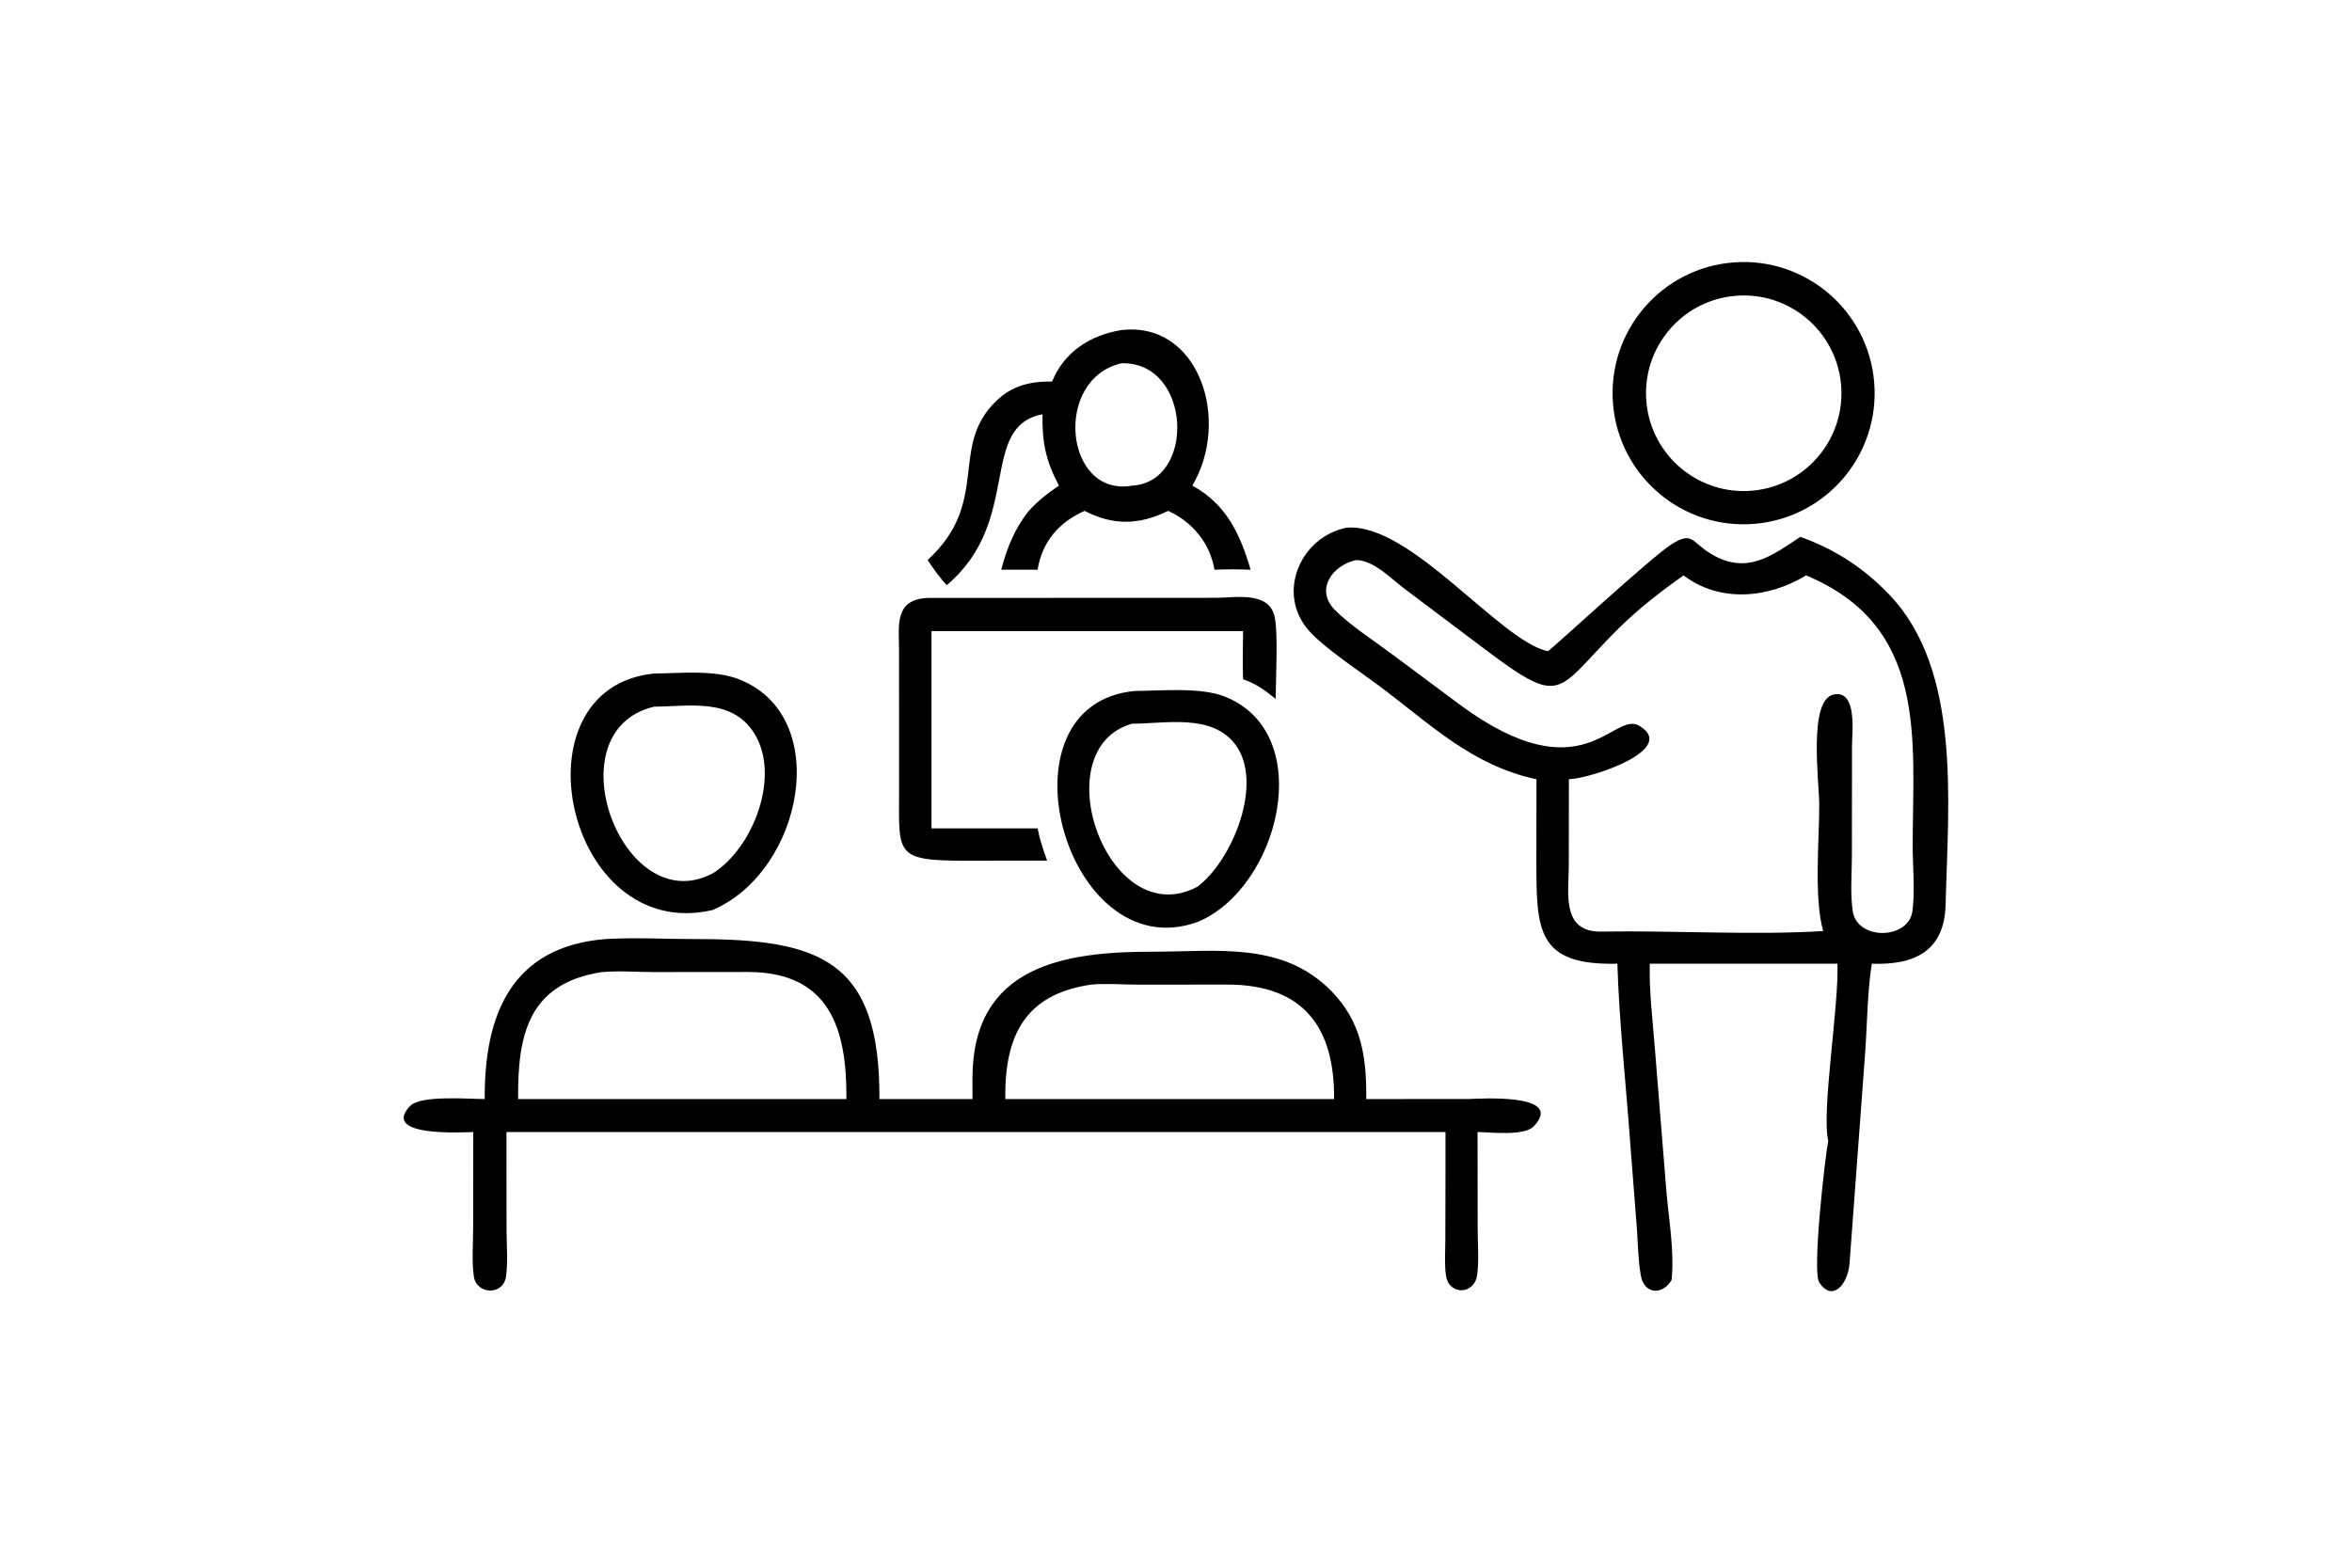
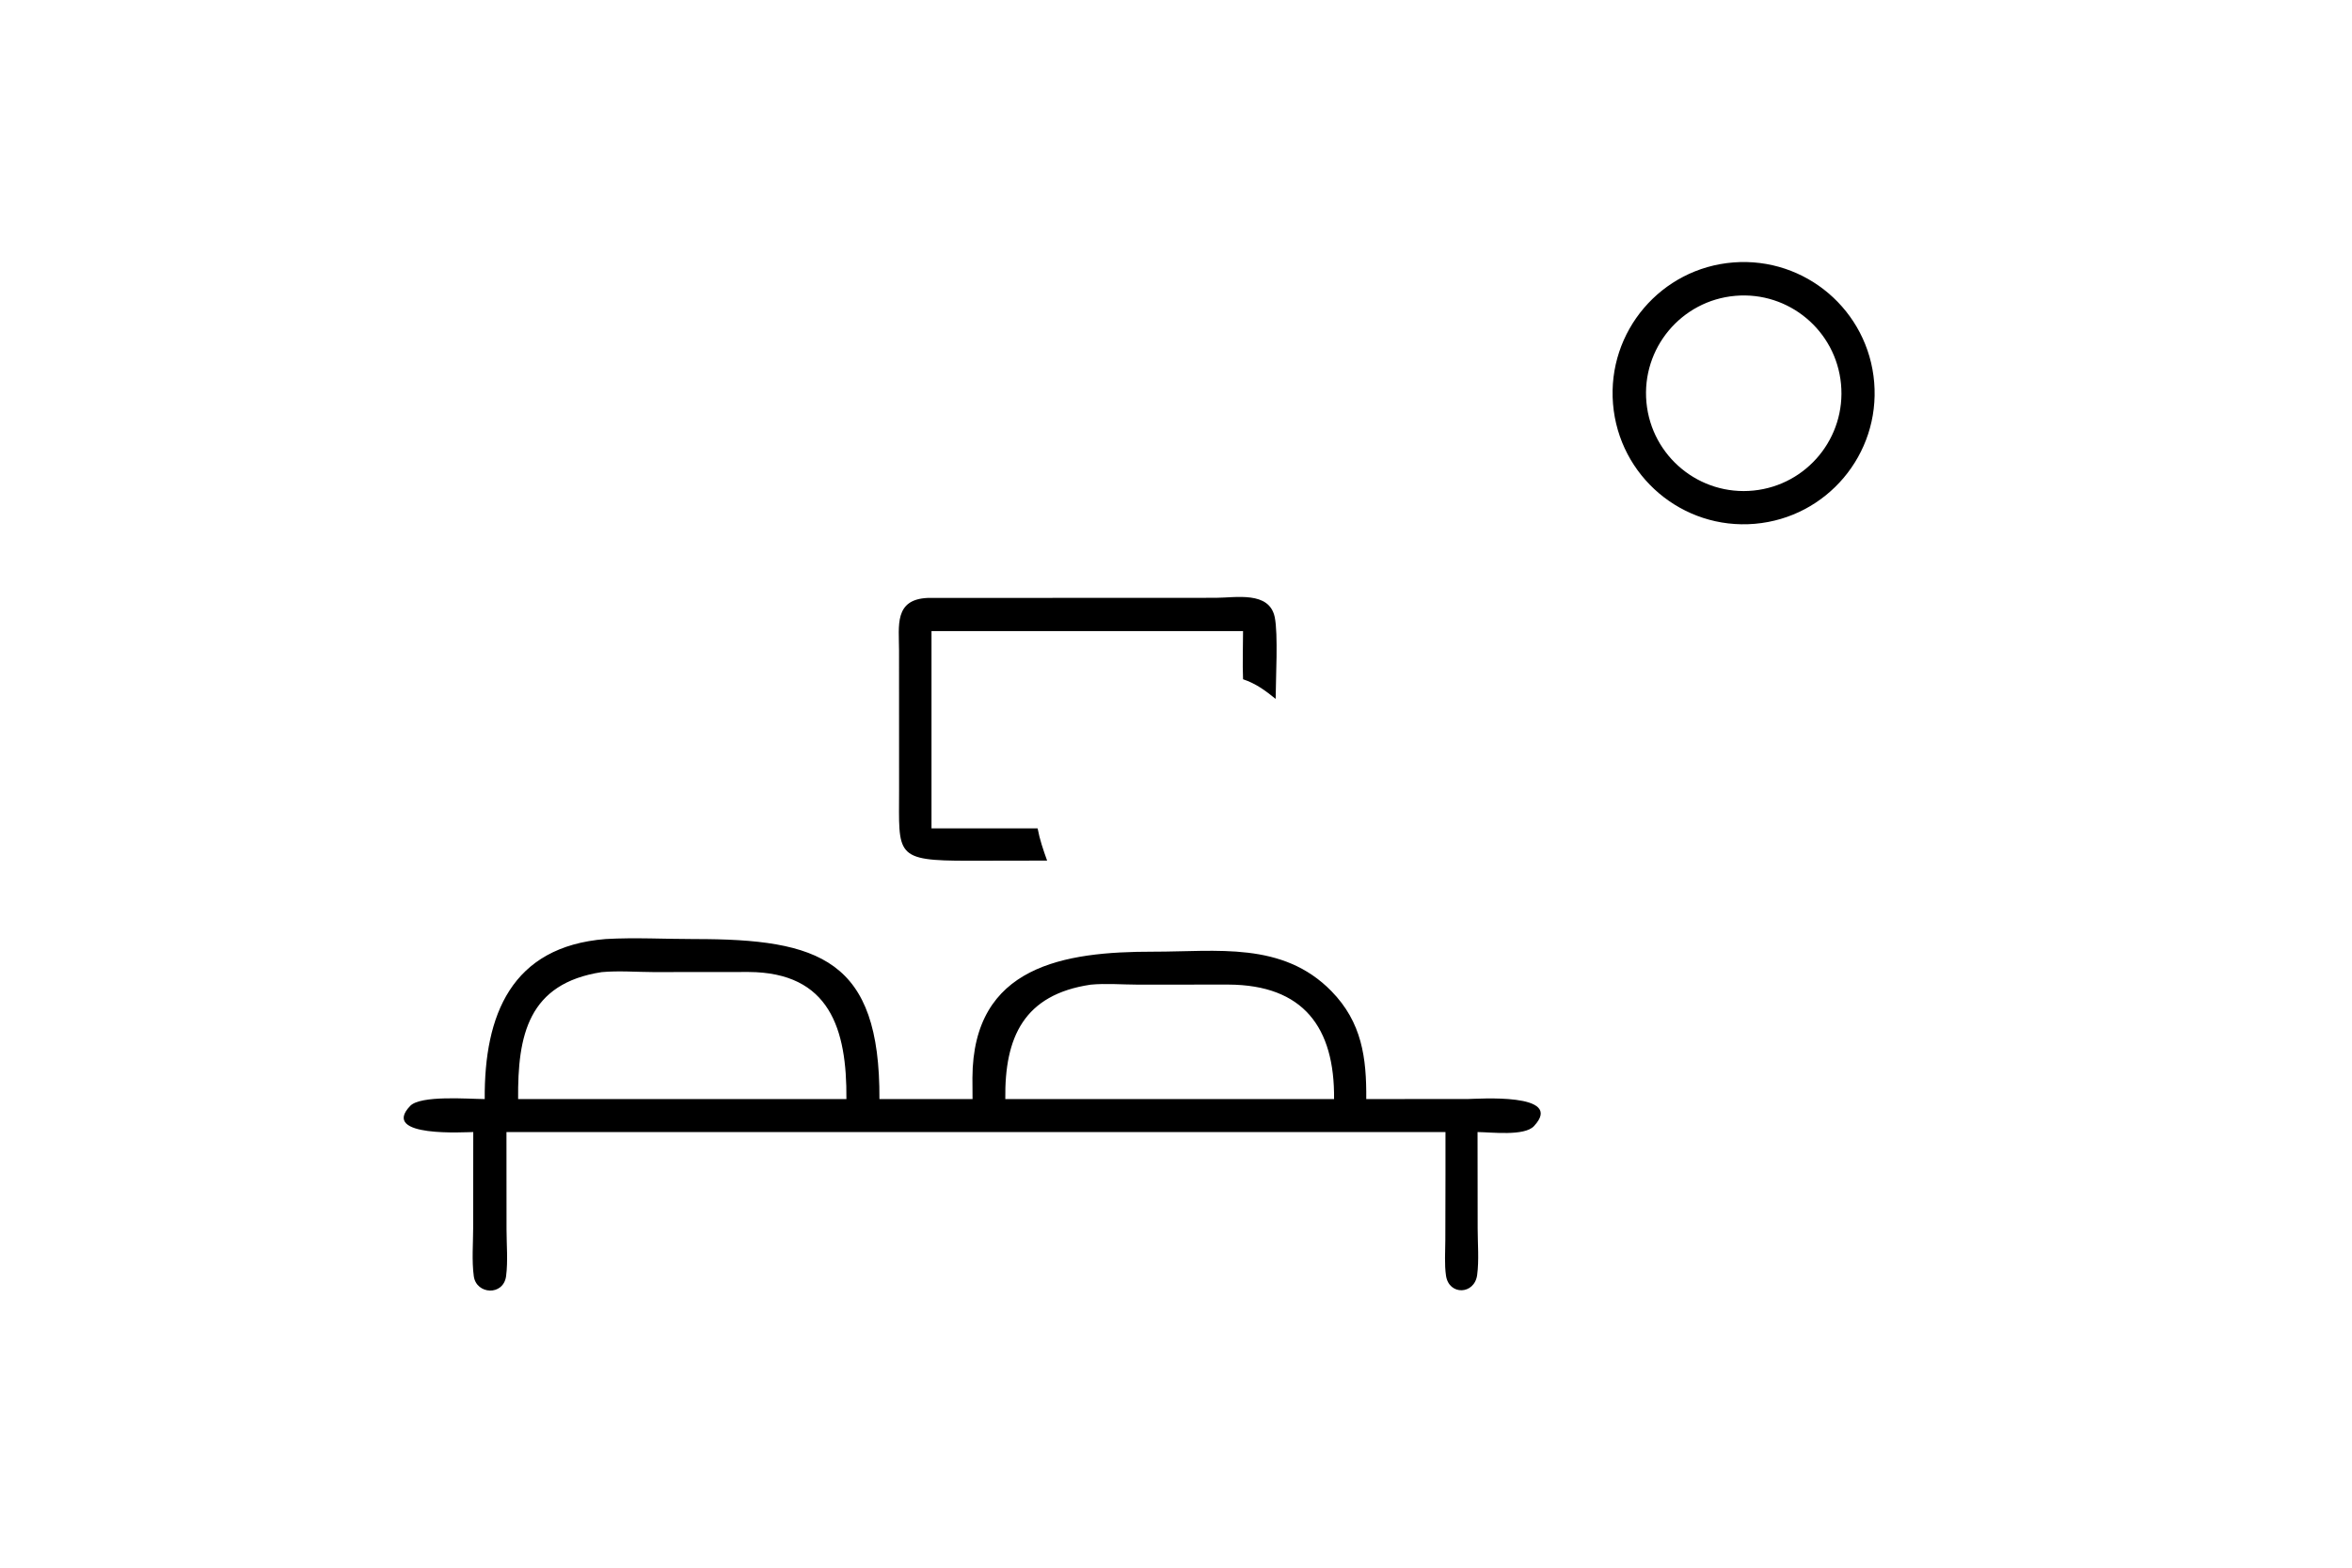
<svg xmlns="http://www.w3.org/2000/svg" width="1024" height="683" viewBox="0 0 1024 683">
  <path transform="scale(1.333 1.334)" d="M573.156 170.987C549.535 173.023 528.761 155.46 526.831 131.824C524.901 108.188 542.551 87.487 566.19 85.662C589.68 83.849 610.218 101.368 612.136 124.856C614.054 148.344 596.63 168.965 573.156 170.987ZM566.783 96.566C549.122 98.089 536.085 113.716 537.749 131.368C539.414 149.021 555.141 161.934 572.775 160.128C590.21 158.342 602.943 142.827 601.297 125.374C599.652 107.921 584.244 95.061 566.783 96.566Z" />
-   <path transform="scale(1.333 1.334)" d="M343.627 124.543C347.561 114.87 356.137 109.354 366.306 107.744C391.682 104.827 402.076 137.218 389.419 158.535L389.686 158.677C400.582 164.642 405.167 174.625 408.454 185.969C404.503 185.829 400.609 185.787 396.66 185.969C395.203 177.317 389.516 170.402 381.544 166.767C372.184 171.304 363.813 171.711 354.251 166.767C345.985 170.376 340.348 176.819 338.897 185.969L327.013 185.969C328.871 178.875 331.402 172.541 336.038 166.767C338.935 163.527 342.268 160.948 345.86 158.535C341.547 150.317 340.349 144.503 340.491 135.242C319.463 139.239 334.105 170.061 309.234 191.002C306.858 188.507 304.888 185.666 302.967 182.818C323.741 163.771 309.77 145.924 325.425 130.844C330.658 125.804 336.603 124.463 343.627 124.543ZM366.306 118.59C343.884 123.68 347.655 162.382 369.735 158.535C390.811 157.317 389.065 117.943 366.306 118.59Z" />
-   <path transform="scale(1.333 1.334)" d="M501.821 254.386C480.588 249.801 467.334 236.496 450.302 223.781C443.988 219.068 432.417 211.44 427.497 205.863C416.71 193.638 424.737 175.268 439.793 172.255C460.555 170.455 489.799 209.212 505.539 212.579C506.014 212.68 538.989 182.111 545.861 177.733C552.857 173.276 552.385 176.888 558.745 180.744C570.692 187.985 579.097 181.097 588.009 175.246C599.359 179.302 608.761 185.426 617.078 194.121C640.707 218.822 636.282 262.09 635.462 295.261C635.084 310.541 625.243 315.083 611.358 314.582C609.852 324.108 609.881 334.282 609.163 343.926L604.081 412.44C603.5 419.387 598.452 425.118 594.18 418.617C591.845 415.064 595.997 378.361 597.128 372.374C594.84 362.989 600.687 328.026 600.126 314.582L538.842 314.582C538.596 323.66 539.795 332.998 540.488 342.061L544.304 389.319C545.124 398.601 546.896 408.535 545.968 417.807C543.11 422.841 537.015 422.617 535.915 416.375C535.008 411.229 534.981 405.736 534.589 400.515L532.457 373.205C531.05 353.689 528.88 334.136 528.25 314.582C502.116 315.196 501.789 303.873 501.801 281.312L501.821 254.386ZM442.95 182.818C435.394 184.423 429.283 192.344 436.022 199.141C441.021 204.184 449.437 209.628 455.257 214.002L477.087 230.245C517.219 259.633 526.799 231.852 535.401 236.922C548.207 244.471 520.373 253.96 512.418 254.386L512.39 282.376C512.381 291.402 509.799 304.336 523.038 304.103C546.384 303.693 572.642 305.35 595.486 303.919C592.408 293.443 594.19 274.135 594.191 262.816C594.191 255.18 590.472 228.357 598.953 226.698C606.733 225.176 604.876 239.324 604.883 243.622L604.851 279.366C604.848 285.171 604.263 291.719 605.129 297.438C606.59 307.094 623.437 306.796 624.638 297.328C625.498 290.549 624.688 282.529 624.705 275.596C624.787 241.225 629.758 204.413 589.879 187.823C577.628 195.331 561.722 196.832 549.871 187.823C542.277 193.207 535.13 198.719 528.5 205.292C507.252 226.358 511.094 231.717 482.299 209.907L458.606 192.096C454.237 188.818 448.774 182.944 442.95 182.818Z" />
  <path transform="scale(1.333 1.334)" d="M341.999 280.927L316.422 280.972C292.012 281 293.642 279.224 293.652 257.902L293.637 212.348C293.631 204.269 291.979 195.69 302.967 195.186L397.09 195.147C403.595 195.124 414.549 192.867 416.342 201.449C417.492 206.957 416.67 221.669 416.646 228.147C413.216 225.369 410.216 223.152 405.996 221.729C405.79 216.525 405.989 211.214 405.996 206.001L316.413 206.001L304.239 206.001L304.239 270.403L338.897 270.403C339.574 274.044 340.747 277.456 341.999 280.927Z" />
-   <path transform="scale(1.333 1.334)" d="M232.796 297.049C184.771 308.293 166.96 224.485 213.663 219.855C222.268 219.795 233.246 218.575 241.325 221.725C272.192 233.759 262.356 284.271 232.796 297.049ZM213.663 230.677C180.108 238.527 203.266 300.753 232.796 285.086C245.859 276.994 255.129 253.425 246.363 239.407C239.06 227.73 225.345 230.587 213.663 230.677Z" />
-   <path transform="scale(1.333 1.334)" d="M391.096 300.976C347.869 316.495 324.24 229.594 370.845 225.541C379.288 225.505 392.136 224.274 399.93 227.343C430.541 239.394 417.811 290.019 391.096 300.976ZM369.735 236.238C340.498 244.544 361.791 304.956 391.096 289.458C402.557 280.866 412.866 255.475 403.471 243.035C395.789 232.862 380.766 236.234 369.735 236.238Z" />
  <path transform="scale(1.333 1.334)" d="M158.316 358.771C158.128 331.408 166.961 308.964 197.829 306.531C207.415 305.979 217.212 306.543 226.821 306.538C267.7 306.513 287.458 313.174 287.233 358.771L317.644 358.771L317.607 351.838C317.769 315.146 347.68 310.633 376.698 310.66C397.368 310.679 418.891 307.232 434.85 323.533C444.823 333.72 446.345 345.286 446.237 358.771L479.468 358.752C482.222 358.743 511.375 356.537 500.999 367.614C497.879 370.946 487.096 369.584 482.585 369.538L482.623 401.078C482.63 405.979 483.101 411.342 482.458 416.179C481.595 422.68 473.245 422.93 472.285 416.428C471.734 412.695 472.057 408.538 472.063 404.762L472.11 383.531L472.11 369.538L165.417 369.538L165.439 401.276C165.443 406.205 165.934 411.686 165.298 416.55C164.439 423.117 155.564 422.59 154.746 416.593C154.057 411.542 154.538 405.904 154.541 400.783L154.574 369.538C152.415 369.516 124.026 371.461 133.948 361.03C137.365 357.439 152.978 358.75 158.316 358.771ZM196.542 317.329C172.485 321.025 169.048 337.958 169.226 358.771L248.812 358.771L276.449 358.771C276.627 335.953 271.049 317.416 244.507 317.289L213.403 317.318C207.878 317.303 202.006 316.826 196.542 317.329ZM356.23 321.426C334.427 324.653 328.084 338.553 328.345 358.771L408.454 358.771L435.723 358.771C435.944 335.384 425.719 321.516 401.208 321.4L371.544 321.417C366.57 321.405 361.16 320.951 356.23 321.426Z" />
</svg>